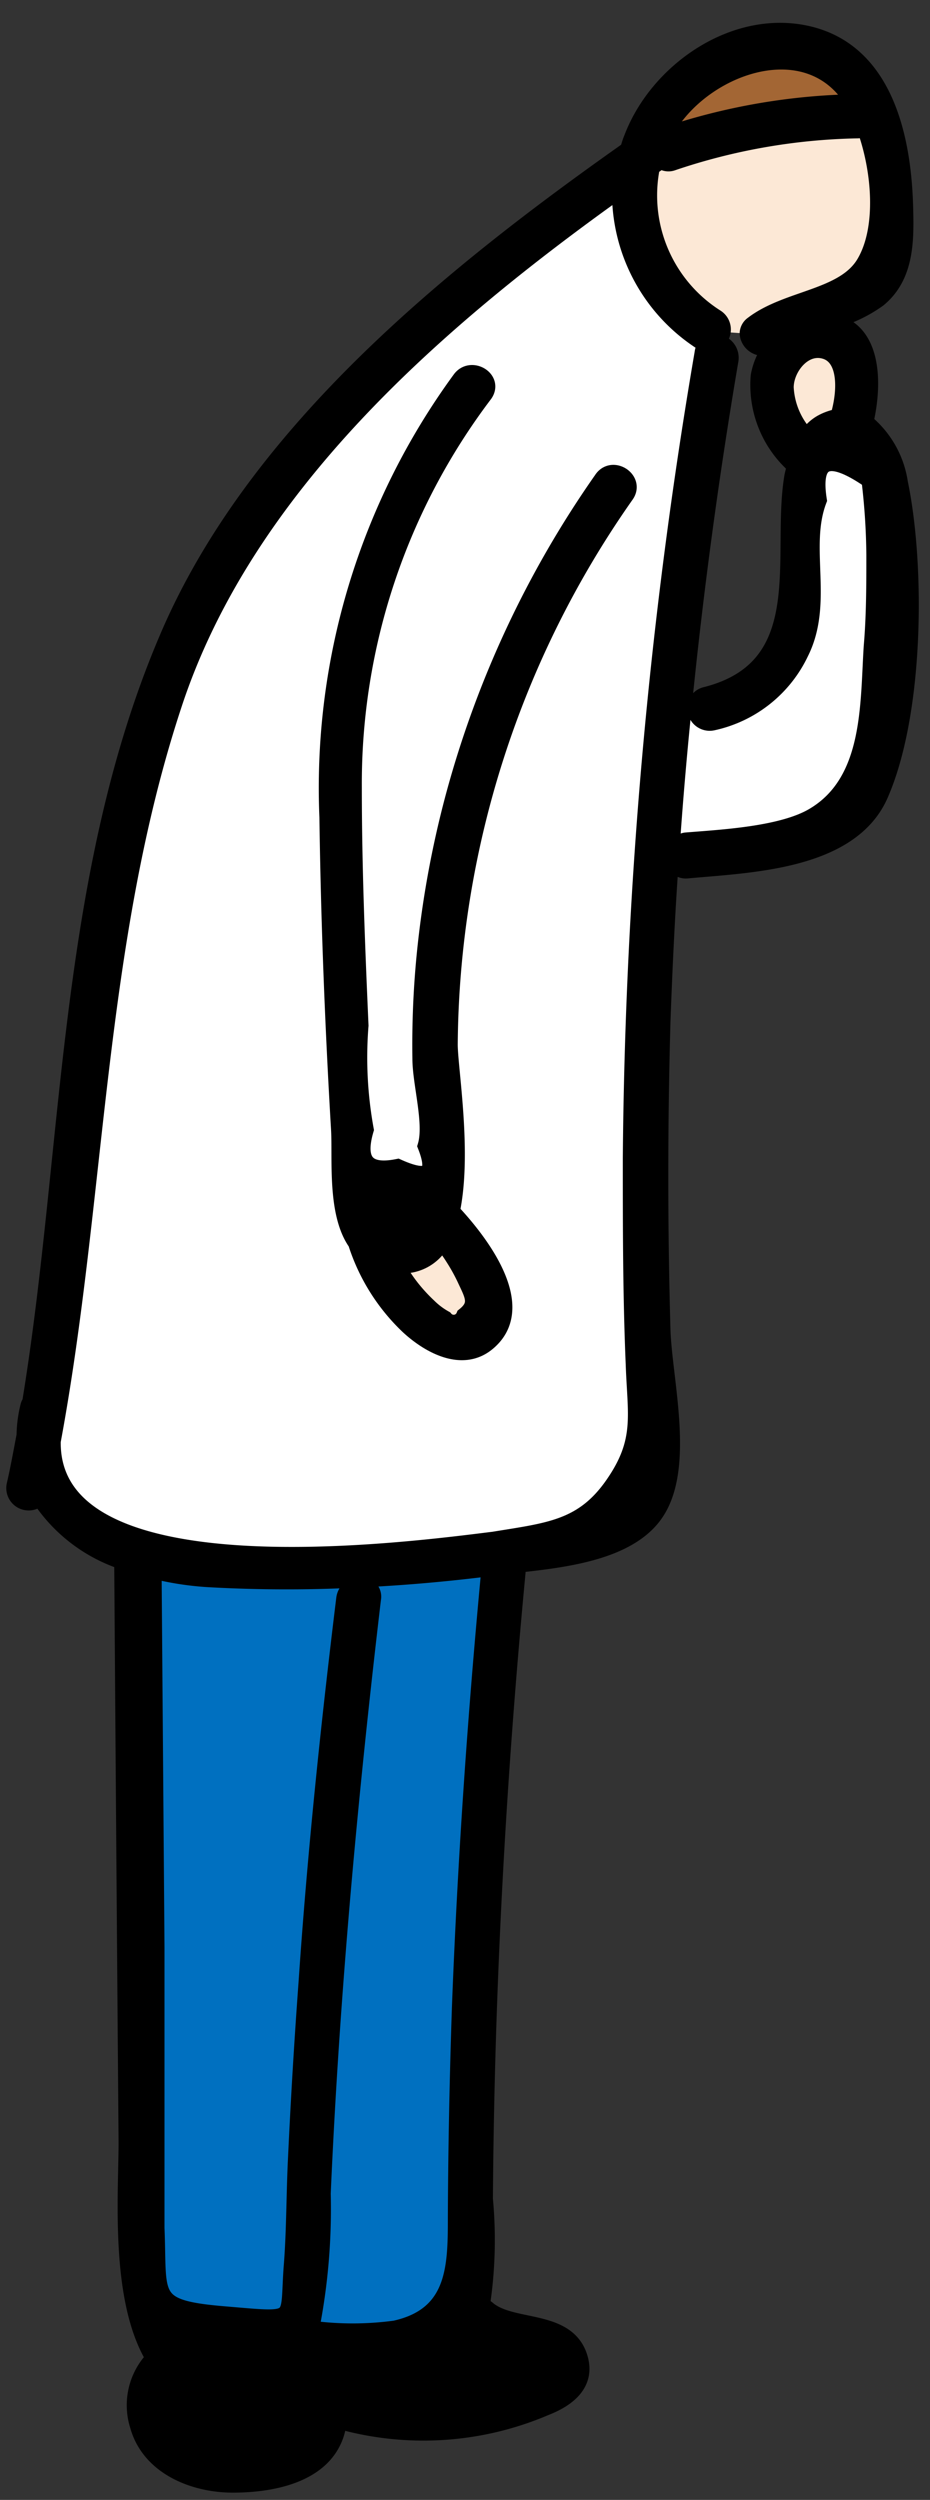
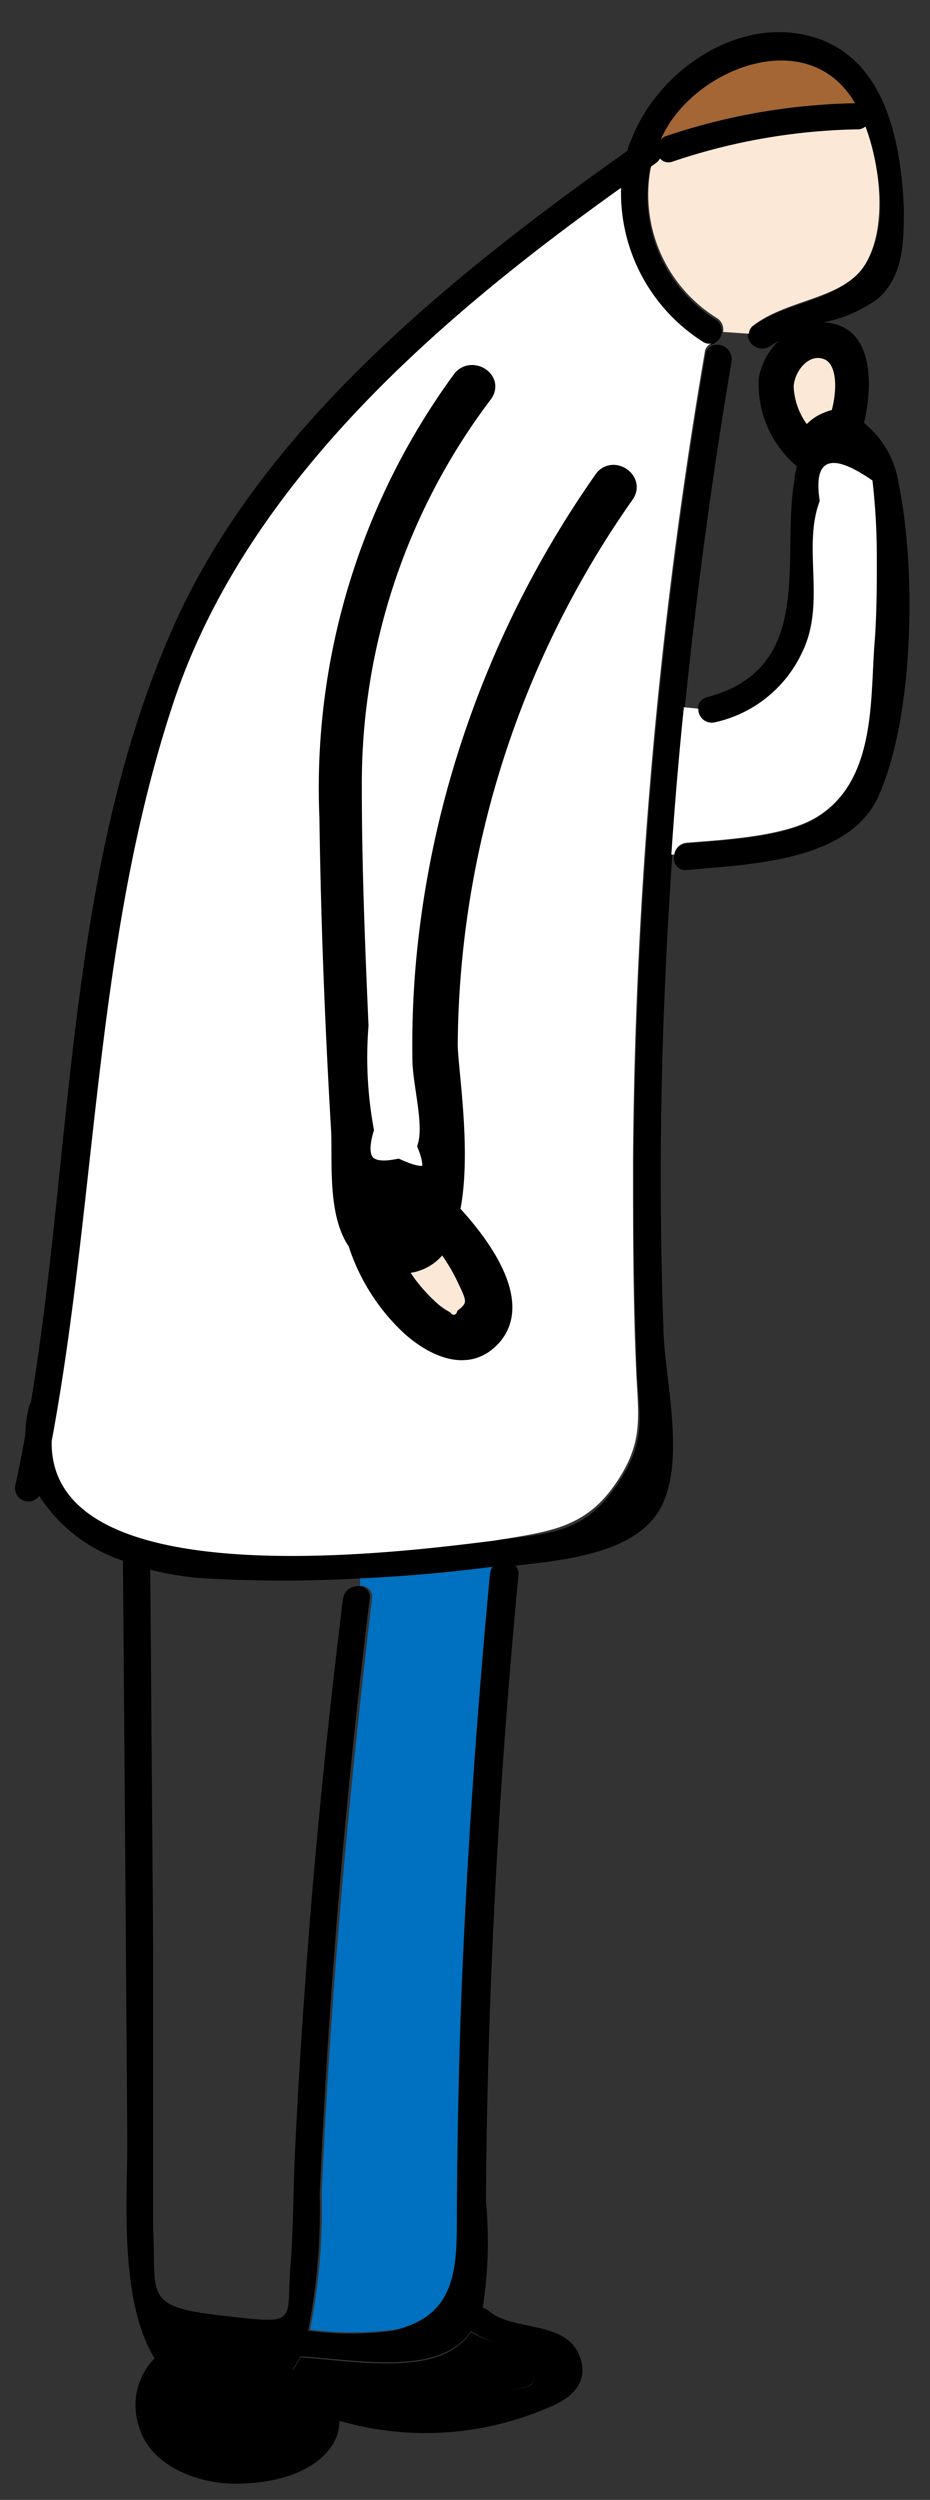
<svg xmlns="http://www.w3.org/2000/svg" viewBox="0 0 32 86">
  <rect x="0" y="0" width="32" height="86" fill="#333333" stroke="none" />
  <defs>
    <style>.cls-1{fill:#fff;}.cls-2{fill:#fce8d6;}.cls-3{fill:#a36634;}.cls-4{fill:#0070c0;}.cls-5,.cls-6{fill:none;}.cls-5{stroke:#000;stroke-miterlimit:10;stroke-width:0.62px;}</style>
  </defs>
  <title>offer_illust_01</title>
  <g id="レイヤー_2" data-name="レイヤー 2">
    <g id="レイヤー_" data-name="レイヤー１">
      <path d="M31.1,7.16c0,1.13,0,2.34-.9,3.12a4.77,4.77,0,0,1-1.87.81c1.68.07,1.74,2,1.4,3.46a3.3,3.3,0,0,1,1.19,2.08c.6,2.9.55,7.94-.68,10.73-1,2.29-4.46,2.37-6.61,2.57a.4.4,0,0,1-.43-.5.47.47,0,0,1,.44-.41c1.2-.11,3.34-.2,4.44-.87,2-1.2,1.86-3.89,2-5.85.07-1,.11-2.09.09-3.14A23,23,0,0,0,30,16.54q-2.15-1.5-1.81.7c-.58,1.63.23,3.52-.62,5.24a4.34,4.34,0,0,1-3,2.38.46.46,0,0,1-.56-.47.42.42,0,0,1,.33-.41c3.75-1,2.52-4.76,3-7.5,0-.14.05-.29.08-.44l0,0A3.68,3.68,0,0,1,26.11,13a2.34,2.34,0,0,1,.7-1.29l-.28.18a.5.5,0,0,1-.8-.36.37.37,0,0,1,.16-.29c1.2-.91,3-.85,3.85-2.11s.6-3.25,0-4.73a.41.41,0,0,1-.29.11,21,21,0,0,0-6.34,1.11.38.38,0,0,1-.43-.11.49.49,0,0,1-.14.16l-.17.12A5,5,0,0,0,24.63,11a.46.46,0,0,1,.2.47.49.49,0,0,1-.34.38.39.39,0,0,1-.33-.06,6.07,6.07,0,0,1-2.79-5.28C15,11,8.4,16.73,5.93,24.26c-2.68,8.17-2.6,16.91-4.16,25.32C1.69,55,13.87,53.39,17,53c1.91-.26,3.05-.22,4.19-1.86s.78-2.39.72-4.16c-.08-2.36-.12-4.72-.1-7.08a172.27,172.27,0,0,1,2.47-27.71.36.36,0,0,1,.25-.31.5.5,0,0,1,.64.56q-1,5.94-1.61,11.94-.26,2.53-.43,5.07c-.13,1.91-.23,3.82-.3,5.74q-.19,5.31,0,10.62c.06,1.77.85,4.78-.26,6.32-.95,1.32-3.21,1.55-4.84,1.73a.38.38,0,0,1,.11.32c-.68,7.15-1.07,14.33-1.12,21.52a15,15,0,0,1-.11,3.7.45.45,0,0,1,.21.1c.85.74,2.77.27,3.17,1.69.25.87-.45,1.38-1.16,1.65a10.64,10.64,0,0,1-7.15.44,1.64,1.64,0,0,1-.11.58C11,85.12,9.26,85.47,8,85.44s-2.85-.62-3.23-2a2.3,2.3,0,0,1,.55-2.31c-1.24-2-.93-5.65-.94-7.44q-.07-10-.15-20v0a5.45,5.45,0,0,1-2.88-2.23.46.46,0,0,1-.82-.38c.13-.56.23-1.13.34-1.7a4.32,4.32,0,0,1,.13-1,.28.28,0,0,1,.06-.12C2.52,39.43,2.27,30,5.9,21.71c3-6.91,9.64-12.24,15.7-16.53,0-.14.09-.28.14-.42.9-2.28,3.52-4.12,6-3.55C30.44,1.83,31,4.82,31.1,7.16Zm-2.24,7.2c.27-.88.43-2-.45-2.32S27,12.63,27,13.33a2.69,2.69,0,0,0,.77,1.76,1.42,1.42,0,0,1,.5-.5A1.78,1.78,0,0,1,28.87,14.36Zm.55-10.81C27.92,1,24.34,2.17,23,4.3a4.49,4.49,0,0,0-.27.5.46.46,0,0,1,.18-.12A21.62,21.62,0,0,1,29.42,3.55ZM18.31,82c.24-.44-.66-1.09-.93-1.24a6.62,6.62,0,0,1-1.18-.57,1.89,1.89,0,0,1-.56.56c-1.31.86-3.68.4-5.3.31a3.08,3.08,0,0,1-.29.47.45.45,0,0,1,.44.08l.07,0a1.43,1.43,0,0,1,.61.41c1.75,1,3.87.73,5.8.27C17.17,82.28,18.21,82.18,18.31,82ZM16.86,54.13a.48.48,0,0,1,.09-.23c-1.49.2-3,.33-4.57.4a48,48,0,0,1-5.3,0A10.26,10.26,0,0,1,5.17,54l.1,13,0,6.66c0,1,0,2,0,3,.11,2.35-.34,2.69,2.37,3s2.19.28,2.36-1.78c.09-1.2.09-2.43.14-3.63q.14-3,.36-6c.31-4.43.76-8.84,1.3-13.25a.5.5,0,0,1,.51-.43.37.37,0,0,1,.41.44c-.84,6.81-1.42,13.64-1.72,20.49a21.32,21.32,0,0,1-.4,4.68,10.94,10.94,0,0,0,2.93,0c2.08-.47,2.12-2.18,2.12-3.89,0-2.4.06-4.79.14-7.19C16.05,64.07,16.39,59.1,16.86,54.13ZM10.44,83.82a1.25,1.25,0,0,0,.13-1.09l-.41-.26H10a.47.47,0,0,1-.55-.35A2.51,2.51,0,0,1,8,82.56a2.92,2.92,0,0,1-2-.74,1.5,1.5,0,0,0-.17,1.59,2.25,2.25,0,0,0,1.74,1.06,4.53,4.53,0,0,0,1.9-.1A2.23,2.23,0,0,0,10.44,83.82Z" />
      <path class="cls-1" d="M30.17,19.13c0,1,0,2.1-.09,3.14-.13,2,0,4.65-2,5.85-1.1.67-3.24.77-4.44.87a.47.47,0,0,0-.44.41H23.1q.17-2.53.43-5.07l.5.05a.46.46,0,0,0,.56.47,4.34,4.34,0,0,0,3-2.38c.86-1.72,0-3.61.62-5.24q-.34-2.19,1.81-.7A23,23,0,0,1,30.17,19.13Z" />
      <path class="cls-2" d="M29.78,4.35c.55,1.48.72,3.52,0,4.73s-2.66,1.2-3.85,2.11a.37.37,0,0,0-.16.29l-.89-.06a.46.46,0,0,0-.2-.47A5,5,0,0,1,22.4,5.73l.17-.12a.49.49,0,0,0,.14-.16.38.38,0,0,0,.43.11,21,21,0,0,1,6.34-1.11A.41.41,0,0,0,29.78,4.35Z" />
      <path class="cls-2" d="M28.42,12c.88.28.72,1.44.45,2.32a1.78,1.78,0,0,0-.6.22,1.42,1.42,0,0,0-.5.5A2.69,2.69,0,0,1,27,13.33C27,12.63,27.66,11.8,28.42,12Z" />
      <path class="cls-3" d="M23,4.3c1.34-2.13,4.92-3.34,6.42-.75a21.62,21.62,0,0,0-6.5,1.13.46.46,0,0,0-.18.12A4.49,4.49,0,0,1,23,4.3Z" />
      <path class="cls-1" d="M24.5,11.81v0a.36.36,0,0,0-.25.31,172.27,172.27,0,0,0-2.47,27.71c0,2.36,0,4.72.1,7.08.06,1.77.33,2.65-.72,4.16S18.89,52.69,17,53C13.87,53.39,1.69,55,1.78,49.58c1.56-8.4,1.47-17.15,4.16-25.32C8.4,16.73,15,11,21.37,6.46a6.07,6.07,0,0,0,2.79,5.28A.39.39,0,0,0,24.5,11.81Zm-3,5.19c.33-.49-.46-.95-.79-.47a34.68,34.68,0,0,0-5.09,10.89,34,34,0,0,0-1,5.52,31.71,31.71,0,0,0-.14,3.49c0,.85.41,2.22.18,3,.39,1,.07,1.24-1,.76q-1.61.32-1.13-1.32a13.85,13.85,0,0,1-.18-3.58c-.12-2.73-.23-5.47-.23-8.19a22.22,22.22,0,0,1,4.51-13.55c.34-.49-.45-.95-.79-.47A23.79,23.79,0,0,0,11.3,28.11c.05,3.58.19,7.16.4,10.73.06,1-.14,2.89.58,3.9a6.77,6.77,0,0,0,1.79,2.86c.68.63,1.81,1.28,2.67.58,1.39-1.13,0-3.19-1.23-4.5.43-2-.07-4.92-.07-5.75A33.31,33.31,0,0,1,21.52,17Z" />
      <path d="M20.73,16.52c.33-.48,1.12,0,.79.47a33.31,33.31,0,0,0-6.08,18.94c0,.83.49,3.8.07,5.75,1.25,1.31,2.63,3.37,1.23,4.5-.86.7-2,0-2.67-.58a6.77,6.77,0,0,1-1.79-2.86c-.72-1-.52-2.86-.58-3.9-.2-3.58-.35-7.16-.4-10.73a23.79,23.79,0,0,1,4.62-15.05c.34-.48,1.13,0,.79.47A22.22,22.22,0,0,0,12.2,27.08c0,2.73.11,5.47.23,8.19a13.85,13.85,0,0,0,.18,3.58q-.49,1.64,1.13,1.32c1,.48,1.35.22,1-.76.24-.76-.16-2.13-.18-3a31.71,31.71,0,0,1,.14-3.49,34,34,0,0,1,1-5.52A34.68,34.68,0,0,1,20.73,16.52ZM16,45.28c.49-.39.31-.71.06-1.24a6.31,6.31,0,0,0-.42-.77,6.59,6.59,0,0,0-.46-.63,1.48,1.48,0,0,1-1.62.82,5.66,5.66,0,0,0,.56.86,5.88,5.88,0,0,0,.59.64,2.59,2.59,0,0,0,.56.42A.42.42,0,0,0,16,45.28Z" />
      <path d="M17.38,80.74c.27.15,1.17.79.93,1.24-.1.19-1.14.3-1.34.35-1.93.45-4,.71-5.8-.27a1.43,1.43,0,0,0-.61-.41l-.07,0a.45.45,0,0,0-.44-.08,3.08,3.08,0,0,0,.29-.47c1.62.1,4,.55,5.3-.31a1.89,1.89,0,0,0,.56-.56A6.62,6.62,0,0,0,17.38,80.74Z" />
      <path class="cls-4" d="M16.95,53.9a.48.48,0,0,0-.09.23c-.47,5-.81,9.95-1,14.93-.08,2.39-.13,4.79-.14,7.19,0,1.71,0,3.42-2.12,3.89a10.94,10.94,0,0,1-2.93,0,21.32,21.32,0,0,0,.4-4.68C11.37,68.61,12,61.77,12.8,55a.37.37,0,0,0-.41-.44V54.3C13.92,54.23,15.46,54.09,16.95,53.9Z" />
      <path class="cls-2" d="M16.06,44c.25.53.43.85-.06,1.24a.42.42,0,0,1-.71.11,2.59,2.59,0,0,1-.56-.42,5.88,5.88,0,0,1-.59-.64,5.66,5.66,0,0,1-.56-.86,1.48,1.48,0,0,0,1.62-.82,6.59,6.59,0,0,1,.46.63A6.31,6.31,0,0,1,16.06,44Z" />
-       <path class="cls-4" d="M12.38,54.3v.23a.5.5,0,0,0-.51.43c-.54,4.41-1,8.82-1.3,13.25q-.22,3-.36,6c-.06,1.2-.05,2.43-.14,3.63-.17,2.07.28,2-2.36,1.78s-2.27-.61-2.37-3c0-1,0-2,0-3l0-6.66-.1-13a10.26,10.26,0,0,0,1.91.3A48,48,0,0,0,12.38,54.3Z" />
      <path d="M10.57,82.73a1.25,1.25,0,0,1-.13,1.09,2.23,2.23,0,0,1-1,.55,4.53,4.53,0,0,1-1.9.1,2.25,2.25,0,0,1-1.74-1.06,1.5,1.5,0,0,1,.17-1.59,2.92,2.92,0,0,0,2,.74,2.51,2.51,0,0,0,1.51-.45.47.47,0,0,0,.55.35h.14Z" />
      <path class="cls-5" d="M20.73,16.52a34.68,34.68,0,0,0-5.09,10.89,34,34,0,0,0-1,5.52,31.71,31.71,0,0,0-.14,3.49c0,.85.41,2.22.18,3,.39,1,.07,1.24-1,.76q-1.61.32-1.13-1.32a13.85,13.85,0,0,1-.18-3.58c-.12-2.73-.23-5.47-.23-8.19a22.22,22.22,0,0,1,4.51-13.55c.34-.49-.45-.95-.79-.47A23.79,23.79,0,0,0,11.3,28.11c.05,3.58.19,7.16.4,10.73.06,1-.14,2.89.58,3.9a6.77,6.77,0,0,0,1.79,2.86c.68.63,1.81,1.28,2.67.58,1.39-1.13,0-3.19-1.23-4.5.43-2-.07-4.92-.07-5.75A33.31,33.31,0,0,1,21.52,17C21.85,16.51,21.06,16,20.73,16.52Z" />
      <path class="cls-5" d="M15.64,43.27a6.31,6.31,0,0,1,.42.77c.25.53.43.85-.06,1.24a.42.42,0,0,1-.71.11,2.59,2.59,0,0,1-.56-.42,5.88,5.88,0,0,1-.59-.64,5.66,5.66,0,0,1-.56-.86,1.48,1.48,0,0,0,1.62-.82A6.59,6.59,0,0,1,15.64,43.27Z" />
-       <path class="cls-5" d="M23.21,29.41a.4.4,0,0,0,.43.5c2.15-.2,5.59-.28,6.61-2.57,1.23-2.79,1.28-7.83.68-10.73a3.3,3.3,0,0,0-1.19-2.08c.34-1.43.28-3.39-1.4-3.46a4.77,4.77,0,0,0,1.87-.81c.94-.78.93-2,.9-3.12-.06-2.34-.66-5.33-3.33-5.94-2.51-.57-5.13,1.27-6,3.55-.06.14-.1.28-.14.42C15.54,9.47,8.94,14.81,5.9,21.71,2.27,30,2.52,39.43,1.07,48.26a.28.28,0,0,0-.06.12,4.32,4.32,0,0,0-.13,1c-.11.57-.21,1.14-.34,1.7a.46.46,0,0,0,.82.38,5.45,5.45,0,0,0,2.88,2.23v0q.07,10,.15,20c0,1.79-.3,5.42.94,7.44a2.3,2.3,0,0,0-.55,2.31c.39,1.4,1.9,2,3.23,2s3-.32,3.49-1.63a1.64,1.64,0,0,0,.11-.58,10.64,10.64,0,0,0,7.15-.44c.72-.28,1.41-.78,1.16-1.65-.4-1.41-2.32-.95-3.17-1.69a.45.45,0,0,0-.21-.1,15,15,0,0,0,.11-3.7c.05-7.19.44-14.36,1.12-21.52a.38.38,0,0,0-.11-.32c1.62-.18,3.89-.4,4.84-1.73,1.11-1.55.32-4.56.26-6.32q-.15-5.31,0-10.62c.07-1.92.16-3.82.3-5.74q.17-2.53.43-5.07.6-6,1.61-11.94a.5.5,0,0,0-.64-.56.36.36,0,0,0-.25.31,172.27,172.27,0,0,0-2.47,27.71c0,2.36,0,4.72.1,7.08.06,1.77.33,2.65-.72,4.16S18.89,52.69,17,53C13.87,53.39,1.69,55,1.78,49.58c1.56-8.4,1.47-17.15,4.16-25.32C8.4,16.73,15,11,21.37,6.46a6.07,6.07,0,0,0,2.79,5.28.39.39,0,0,0,.33.06.49.49,0,0,0,.34-.38.46.46,0,0,0-.2-.47A5,5,0,0,1,22.4,5.73l.17-.12a.49.49,0,0,0,.14-.16.38.38,0,0,0,.43.11,21,21,0,0,1,6.34-1.11.41.41,0,0,0,.29-.11c.55,1.48.72,3.52,0,4.73s-2.66,1.2-3.85,2.11a.37.37,0,0,0-.16.29.5.5,0,0,0,.8.36l.28-.18a2.34,2.34,0,0,0-.7,1.29A3.68,3.68,0,0,0,27.37,16l0,0c0,.15-.06.3-.08.44-.44,2.74.79,6.54-3,7.5a.42.42,0,0,0-.33.41.46.46,0,0,0,.56.47,4.34,4.34,0,0,0,3-2.38c.86-1.72,0-3.61.62-5.24q-.34-2.19,1.81-.7a23,23,0,0,1,.17,2.59c0,1,0,2.1-.09,3.14-.13,2,0,4.65-2,5.85-1.1.67-3.24.77-4.44.87A.47.47,0,0,0,23.21,29.41Z" />
      <path class="cls-5" d="M10.44,83.82a2.23,2.23,0,0,1-1,.55,4.53,4.53,0,0,1-1.9.1,2.25,2.25,0,0,1-1.74-1.06,1.5,1.5,0,0,1,.17-1.59,2.92,2.92,0,0,0,2,.74,2.51,2.51,0,0,0,1.51-.45.47.47,0,0,0,.55.35h.14l.41.26A1.25,1.25,0,0,1,10.44,83.82Z" />
-       <path class="cls-5" d="M17.38,80.74c.27.15,1.17.79.93,1.24-.1.19-1.14.3-1.34.35-1.93.45-4,.71-5.8-.27a1.43,1.43,0,0,0-.61-.41l-.07,0a.45.45,0,0,0-.44-.08,3.08,3.08,0,0,0,.29-.47c1.62.1,4,.55,5.3-.31a1.89,1.89,0,0,0,.56-.56A6.62,6.62,0,0,0,17.38,80.74Z" />
-       <path class="cls-5" d="M12.38,54.3c1.54-.07,3.08-.21,4.57-.4a.48.48,0,0,0-.09.23c-.47,5-.81,9.95-1,14.93-.08,2.39-.13,4.79-.14,7.19,0,1.71,0,3.42-2.12,3.89a10.94,10.94,0,0,1-2.93,0,21.32,21.32,0,0,0,.4-4.68C11.37,68.61,12,61.77,12.8,55a.37.37,0,0,0-.41-.44.5.5,0,0,0-.51.43c-.54,4.41-1,8.82-1.3,13.25q-.22,3-.36,6c-.06,1.2-.05,2.43-.14,3.63-.17,2.07.28,2-2.36,1.78s-2.27-.61-2.37-3c0-1,0-2,0-3l0-6.66-.1-13a10.26,10.26,0,0,0,1.91.3A48,48,0,0,0,12.38,54.3Z" />
-       <path class="cls-5" d="M22.91,4.68a.46.46,0,0,0-.18.12A4.49,4.49,0,0,1,23,4.3c1.34-2.13,4.92-3.34,6.42-.75A21.62,21.62,0,0,0,22.91,4.68Z" />
      <path class="cls-5" d="M28.27,14.58a1.42,1.42,0,0,0-.5.5A2.69,2.69,0,0,1,27,13.33c0-.7.66-1.53,1.42-1.28s.72,1.44.45,2.32A1.78,1.78,0,0,0,28.27,14.58Z" />
      <rect id="_スライス_" data-name="&lt;スライス&gt;" class="cls-6" width="32" height="86" />
    </g>
  </g>
</svg>